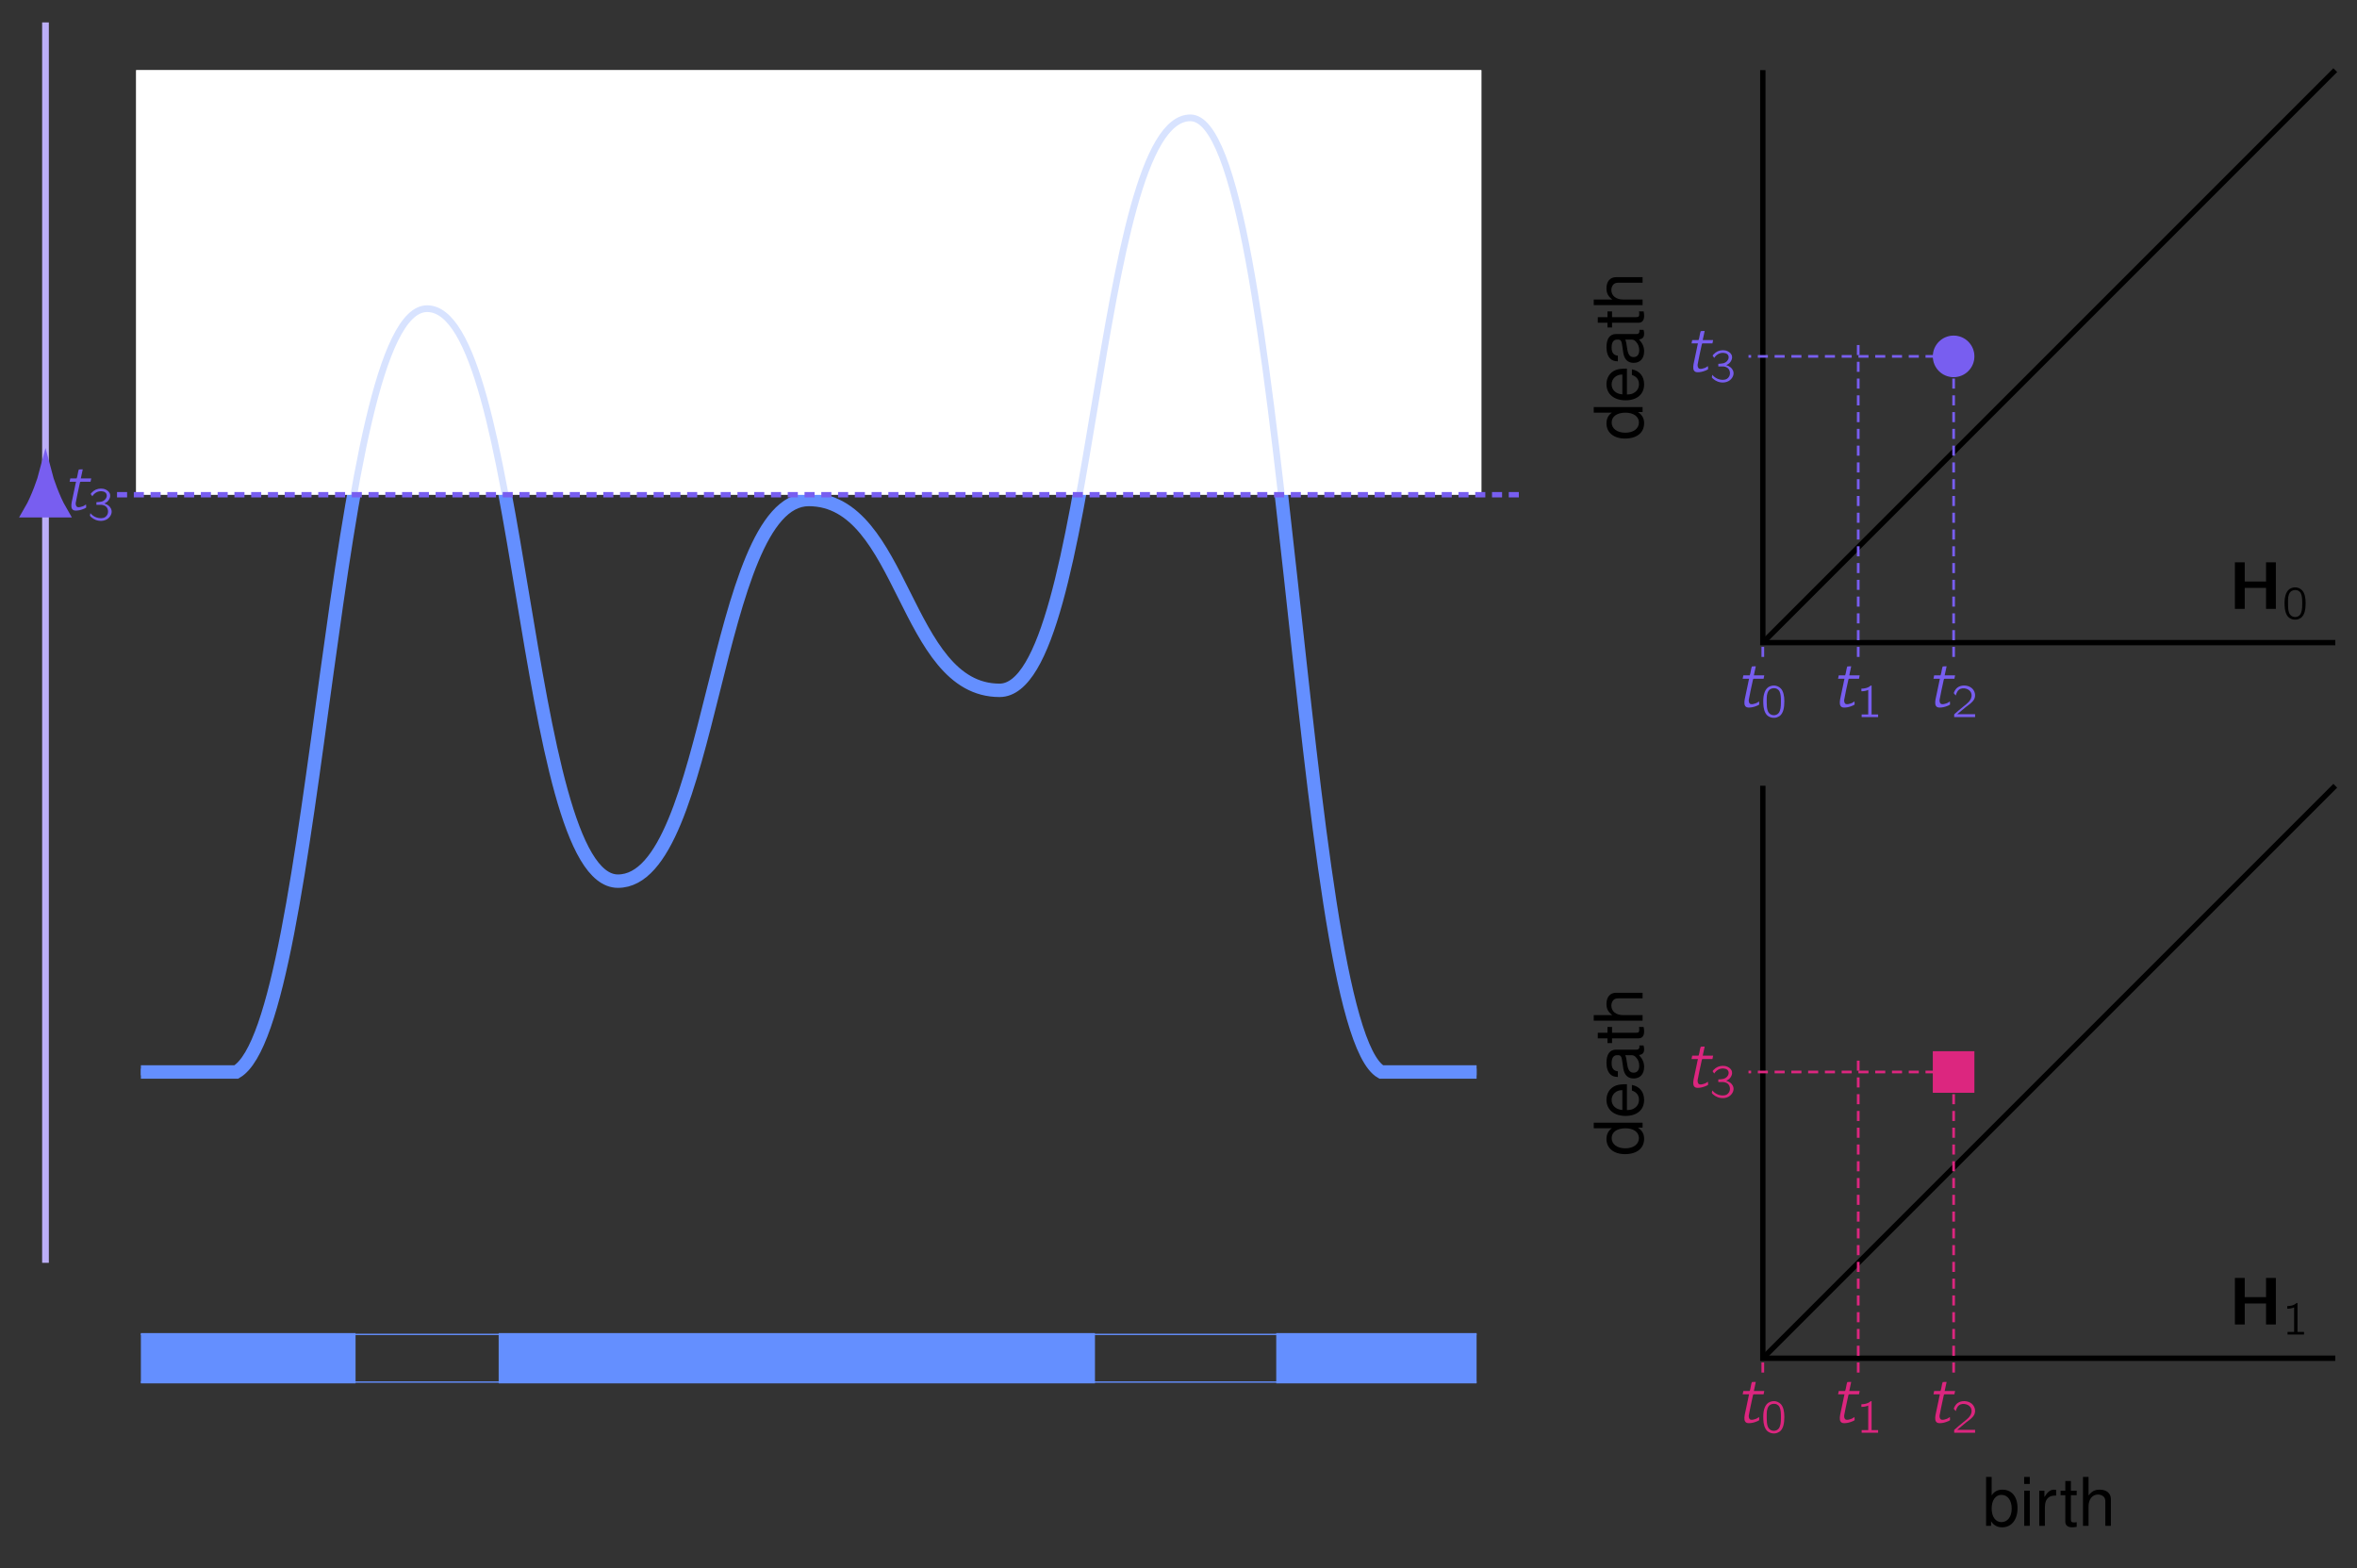
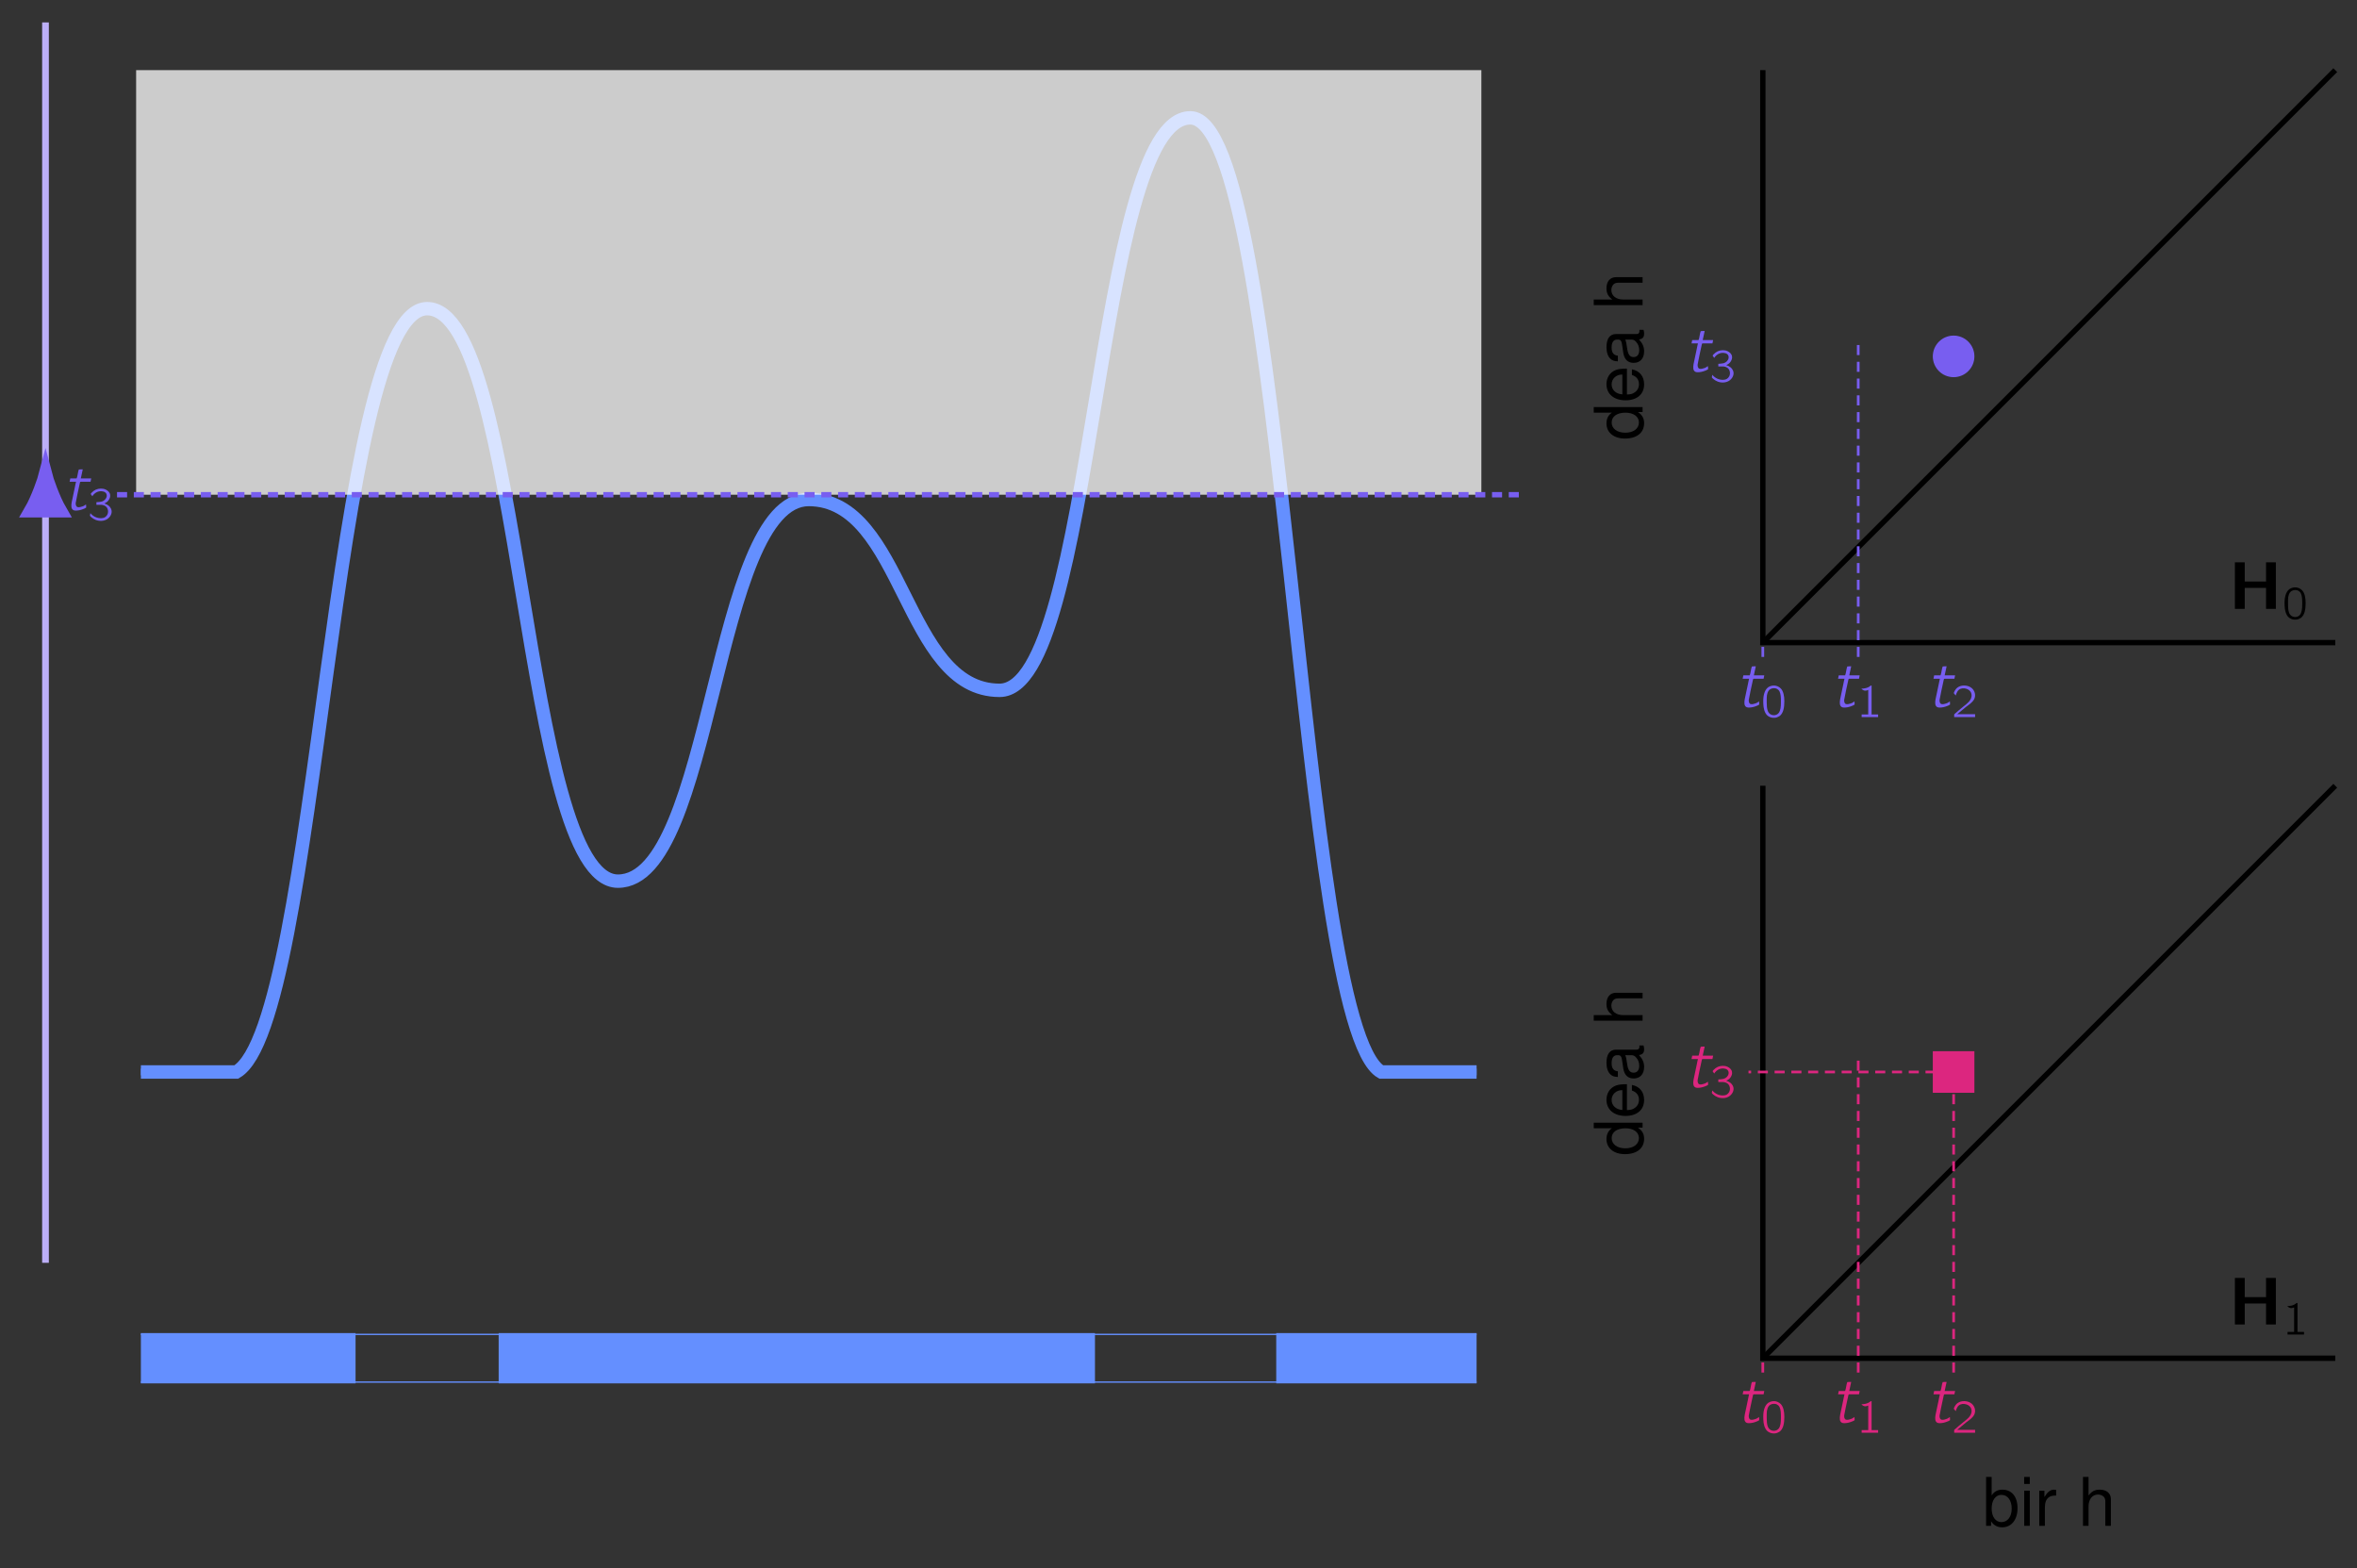
<svg xmlns="http://www.w3.org/2000/svg" xmlns:xlink="http://www.w3.org/1999/xlink" width="700.296pt" height="465.936pt" viewBox="0 0 700.296 465.936" version="1.1">
  <rect x="0" y="0" width="700.296" height="465.936" fill="#333333" stroke="none" />
  <defs>
    <g>
      <symbol overflow="visible" id="glyph0-0">
        <path style="stroke:none;" d="" />
      </symbol>
      <symbol overflow="visible" id="glyph0-1">
        <path style="stroke:none;" d="M 2.375 -9.406 L 2.172 -8.406 L 4.078 -8.406 C 3.922 -7.844 3.844 -7.266 3.719 -6.719 L 2.906 -2.875 C 2.734 -2.109 2.516 -1.016 2.891 -0.359 C 3.141 0.062 3.562 0.156 4.031 0.156 C 4.766 0.156 5.5 -0.016 6.172 -0.281 C 6.359 -0.344 6.969 -0.594 7.078 -0.719 C 7.109 -0.781 7.094 -0.891 7.094 -0.969 C 7.094 -1.219 7.047 -1.438 7.047 -1.672 C 6.891 -1.594 6.75 -1.469 6.594 -1.375 C 6.391 -1.25 6.203 -1.156 5.969 -1.078 C 5.641 -0.953 4.938 -0.75 4.516 -0.891 C 4.031 -1.062 3.969 -1.656 3.984 -2.109 C 4.031 -2.562 4.938 -6.828 5.234 -8.125 C 5.297 -8.344 5.281 -8.406 5.562 -8.406 L 8.391 -8.406 L 8.594 -9.406 L 5.5 -9.406 L 6.078 -12.094 C 5.672 -12.094 5.234 -12.109 4.906 -12.047 C 4.609 -11.281 4.578 -10.219 4.281 -9.438 L 4.125 -9.406 Z M 2.375 -9.406 " />
      </symbol>
      <symbol overflow="visible" id="glyph1-0">
        <path style="stroke:none;" d="" />
      </symbol>
      <symbol overflow="visible" id="glyph1-1">
        <path style="stroke:none;" d="M 1.375 -7.094 C 1.953 -8.062 3.031 -8.688 4.172 -8.578 C 4.984 -8.531 5.75 -8.078 5.641 -7.094 C 5.531 -6.328 4.891 -5.719 4.172 -5.516 C 3.734 -5.391 3.047 -5.359 2.578 -5.328 L 2.578 -4.547 L 3.5 -4.547 C 3.703 -4.547 3.891 -4.562 4.094 -4.547 C 4.609 -4.5 5.094 -4.328 5.469 -3.984 C 6.094 -3.375 6.203 -2.328 5.797 -1.578 C 5.641 -1.281 5.406 -1.047 5.109 -0.859 C 4.391 -0.453 3.453 -0.516 2.688 -0.766 C 2.156 -0.938 1.656 -1.234 1.234 -1.609 C 1.078 -1.75 0.953 -1.906 0.781 -2.062 C 0.75 -1.891 0.719 -1.719 0.688 -1.547 C 0.641 -1.344 0.625 -1.281 0.781 -1.125 L 1.031 -0.875 C 1.438 -0.531 1.906 -0.234 2.406 -0.047 C 3.5 0.359 4.781 0.328 5.781 -0.297 C 6.766 -0.938 7.469 -2.203 6.922 -3.391 C 6.547 -4.188 5.844 -4.672 4.938 -4.938 C 5.469 -5.203 5.844 -5.422 6.188 -5.906 C 6.484 -6.312 6.781 -6.953 6.641 -7.609 C 6.516 -8.297 5.938 -8.812 5.312 -9.094 C 4.406 -9.5 3.328 -9.453 2.406 -9.062 C 1.953 -8.844 1.531 -8.547 1.188 -8.172 C 1.125 -8.125 0.891 -7.859 0.891 -7.766 C 0.906 -7.688 1.25 -7.234 1.375 -7.094 Z M 1.375 -7.094 " />
      </symbol>
      <symbol overflow="visible" id="glyph1-2">
        <path style="stroke:none;" d="M 3.672 -9.375 C 3.328 -9.328 3.016 -9.281 2.703 -9.141 C 1.25 -8.578 0.734 -6.688 0.734 -4.812 C 0.734 -4.516 0.734 -4.234 0.75 -3.953 C 0.797 -2.656 1.094 -1.375 1.828 -0.594 C 2.438 0.031 3.344 0.297 4.203 0.203 C 4.719 0.156 5.156 -0.047 5.547 -0.281 C 6.719 -1.109 7 -2.844 7 -4.719 C 7 -6.25 6.734 -7.625 5.984 -8.469 C 5.406 -9.094 4.516 -9.453 3.672 -9.375 Z M 4.859 -8.359 C 5 -8.281 5.141 -8.156 5.266 -8.047 C 5.781 -7.531 5.938 -6.531 5.969 -5.609 C 5.969 -5.406 5.984 -5.234 5.984 -5.031 L 5.984 -4.328 C 5.984 -3.125 5.875 -1.969 5.344 -1.25 C 4.641 -0.344 3.172 -0.328 2.422 -1.234 C 2.266 -1.422 2.156 -1.641 2.062 -1.891 C 1.812 -2.594 1.766 -3.484 1.766 -4.375 L 1.766 -5.094 C 1.766 -5.281 1.766 -5.438 1.766 -5.625 C 1.766 -6.719 2.047 -7.812 2.797 -8.281 C 3.328 -8.625 4.188 -8.719 4.859 -8.359 Z M 4.859 -8.359 " />
      </symbol>
      <symbol overflow="visible" id="glyph1-3">
-         <path style="stroke:none;" d="M 1.547 -8.453 L 1.547 -7.672 C 2.25 -7.672 2.938 -7.781 3.578 -8.062 L 3.578 -0.781 L 1.625 -0.781 L 1.625 0 L 6.516 0 L 6.516 -0.781 L 4.578 -0.781 L 4.578 -9.375 C 4.5 -9.375 4.391 -9.391 4.328 -9.359 C 4.219 -9.328 4.125 -9.203 4.031 -9.141 C 3.453 -8.672 2.453 -8.453 1.547 -8.453 Z M 1.547 -8.453 " />
+         <path style="stroke:none;" d="M 1.547 -8.453 C 2.25 -7.672 2.938 -7.781 3.578 -8.062 L 3.578 -0.781 L 1.625 -0.781 L 1.625 0 L 6.516 0 L 6.516 -0.781 L 4.578 -0.781 L 4.578 -9.375 C 4.5 -9.375 4.391 -9.391 4.328 -9.359 C 4.219 -9.328 4.125 -9.203 4.031 -9.141 C 3.453 -8.672 2.453 -8.453 1.547 -8.453 Z M 1.547 -8.453 " />
      </symbol>
      <symbol overflow="visible" id="glyph1-4">
        <path style="stroke:none;" d="M 1.234 -6.406 C 1.469 -7.219 1.828 -8.094 2.672 -8.406 C 3.016 -8.547 3.359 -8.562 3.719 -8.547 C 4.438 -8.484 5.172 -8.188 5.594 -7.578 C 5.891 -7.156 5.984 -6.656 5.922 -6.156 C 5.75 -4.828 4.562 -3.984 3.594 -3.219 C 2.812 -2.625 1.188 -1.188 1.188 -1.188 L 0.922 -0.969 C 0.766 -0.812 0.766 -0.844 0.766 -0.547 L 0.766 0 L 6.984 0 L 6.984 -0.859 L 1.672 -0.859 C 2.219 -1.344 3.812 -2.672 4.281 -3.031 C 5.156 -3.688 6.141 -4.312 6.688 -5.281 C 7.297 -6.406 6.922 -7.859 5.953 -8.641 C 4.891 -9.531 2.938 -9.672 1.766 -8.797 C 1.328 -8.484 0.984 -7.969 0.766 -7.469 C 0.734 -7.375 0.641 -7.234 0.656 -7.109 C 0.688 -7.031 0.766 -6.969 0.828 -6.891 C 0.953 -6.719 1.094 -6.547 1.234 -6.406 Z M 1.234 -6.406 " />
      </symbol>
      <symbol overflow="visible" id="glyph2-0">
        <path style="stroke:none;" d="" />
      </symbol>
      <symbol overflow="visible" id="glyph2-1">
        <path style="stroke:none;" d="M 1.812 -13.828 L 1.812 0 L 4.734 0 L 4.734 -6.234 L 11.062 -6.234 L 11.062 0 L 13.984 0 L 13.984 -13.828 L 11.062 -13.828 L 11.062 -8.125 L 4.734 -8.125 L 4.734 -13.828 Z M 1.812 -13.828 " />
      </symbol>
      <symbol overflow="visible" id="glyph3-0">
        <path style="stroke:none;" d="" />
      </symbol>
      <symbol overflow="visible" id="glyph3-1">
        <path style="stroke:none;" d="M -14.516 -9.859 L -14.516 -8.203 L -9.125 -8.203 C -10.188 -7.516 -10.734 -6.391 -10.734 -5 C -10.734 -2.297 -8.562 -0.516 -5.234 -0.516 C -1.719 -0.516 0.453 -2.25 0.453 -5.062 C 0.453 -6.5 -0.078 -7.484 -1.375 -8.391 L 0 -8.391 L 0 -9.859 Z M -9.188 -5.281 C -9.188 -7.078 -7.594 -8.203 -5.094 -8.203 C -2.688 -8.203 -1.094 -7.047 -1.094 -5.297 C -1.094 -3.469 -2.703 -2.25 -5.141 -2.25 C -7.562 -2.25 -9.188 -3.469 -9.188 -5.281 Z M -9.188 -5.281 " />
      </symbol>
      <symbol overflow="visible" id="glyph3-2">
        <path style="stroke:none;" d="M -4.656 -10.219 C -6.25 -10.219 -7.219 -10.094 -7.984 -9.797 C -9.703 -9.125 -10.734 -7.531 -10.734 -5.578 C -10.734 -2.672 -8.5 -0.797 -5.078 -0.797 C -1.656 -0.797 0.453 -2.609 0.453 -5.531 C 0.453 -7.922 -0.891 -9.578 -3.172 -10 L -3.172 -8.328 C -1.797 -7.875 -1.078 -6.938 -1.078 -5.594 C -1.078 -4.547 -1.547 -3.641 -2.438 -3.094 C -3.031 -2.688 -3.625 -2.547 -4.656 -2.531 Z M -6.016 -2.562 C -7.953 -2.703 -9.203 -3.891 -9.203 -5.562 C -9.203 -7.188 -7.844 -8.453 -6.141 -8.453 C -6.094 -8.453 -6.062 -8.453 -6.016 -8.422 Z M -6.016 -2.562 " />
      </symbol>
      <symbol overflow="visible" id="glyph3-3">
        <path style="stroke:none;" d="M -0.969 -10.656 C -0.938 -10.484 -0.938 -10.406 -0.938 -10.297 C -0.938 -9.719 -1.234 -9.406 -1.75 -9.406 L -7.891 -9.406 C -9.734 -9.406 -10.734 -8.047 -10.734 -5.484 C -10.734 -3.969 -10.297 -2.703 -9.516 -2.016 C -8.984 -1.531 -8.391 -1.328 -7.344 -1.297 L -7.344 -2.969 C -8.625 -3.109 -9.203 -3.859 -9.203 -5.422 C -9.203 -6.906 -8.641 -7.75 -7.656 -7.75 L -7.219 -7.75 C -6.516 -7.75 -6.219 -7.328 -6.062 -6.016 C -5.75 -3.672 -5.672 -3.312 -5.422 -2.672 C -4.922 -1.453 -3.984 -0.844 -2.625 -0.844 C -0.734 -0.844 0.453 -2.156 0.453 -4.266 C 0.453 -5.578 0 -6.641 -1.078 -7.812 C -0.016 -7.922 0.453 -8.453 0.453 -9.516 C 0.453 -9.859 0.422 -10.125 0.281 -10.656 Z M -3.281 -7.75 C -2.734 -7.75 -2.391 -7.594 -1.938 -7.094 C -1.312 -6.422 -1 -5.594 -1 -4.625 C -1 -3.328 -1.609 -2.562 -2.672 -2.562 C -3.766 -2.562 -4.328 -3.312 -4.578 -5.078 C -4.828 -6.828 -4.906 -7.188 -5.156 -7.75 Z M -3.281 -7.75 " />
      </symbol>
      <symbol overflow="visible" id="glyph3-4">
-         <path style="stroke:none;" d="M -10.438 -5.062 L -10.438 -3.344 L -13.312 -3.344 L -13.312 -1.688 L -10.438 -1.688 L -10.438 -0.281 L -9.078 -0.281 L -9.078 -1.688 L -1.188 -1.688 C -0.141 -1.688 0.453 -2.406 0.453 -3.703 C 0.453 -4.109 0.422 -4.5 0.312 -5.062 L -1.078 -5.062 C -1.016 -4.844 -1 -4.578 -1 -4.266 C -1 -3.547 -1.188 -3.344 -1.938 -3.344 L -9.078 -3.344 L -9.078 -5.062 Z M -10.438 -5.062 " />
-       </symbol>
+         </symbol>
      <symbol overflow="visible" id="glyph3-5">
        <path style="stroke:none;" d="M -14.516 -1.391 L 0 -1.391 L 0 -3.047 L -5.75 -3.047 C -7.891 -3.047 -9.281 -4.156 -9.281 -5.875 C -9.281 -6.422 -9.109 -6.953 -8.812 -7.344 C -8.469 -7.828 -7.969 -8.031 -7.234 -8.031 L 0 -8.031 L 0 -9.688 L -7.891 -9.688 C -9.641 -9.688 -10.734 -8.422 -10.734 -6.391 C -10.734 -4.922 -10.281 -4.031 -9 -3.047 L -14.516 -3.047 Z M -14.516 -1.391 " />
      </symbol>
      <symbol overflow="visible" id="glyph4-0">
        <path style="stroke:none;" d="" />
      </symbol>
      <symbol overflow="visible" id="glyph4-1">
        <path style="stroke:none;" d="M 1.078 -14.516 L 1.078 0 L 2.562 0 L 2.562 -1.328 C 3.359 -0.125 4.422 0.453 5.875 0.453 C 8.625 0.453 10.422 -1.797 10.422 -5.266 C 10.422 -8.641 8.703 -10.734 5.953 -10.734 C 4.516 -10.734 3.5 -10.203 2.734 -9.031 L 2.734 -14.516 Z M 5.641 -9.188 C 7.484 -9.188 8.688 -7.562 8.688 -5.078 C 8.688 -2.703 7.453 -1.094 5.641 -1.094 C 3.891 -1.094 2.734 -2.688 2.734 -5.141 C 2.734 -7.594 3.891 -9.188 5.641 -9.188 Z M 5.641 -9.188 " />
      </symbol>
      <symbol overflow="visible" id="glyph4-2">
        <path style="stroke:none;" d="M 2.984 -10.438 L 1.328 -10.438 L 1.328 0 L 2.984 0 Z M 2.984 -14.516 L 1.312 -14.516 L 1.312 -12.438 L 2.984 -12.438 Z M 2.984 -14.516 " />
      </symbol>
      <symbol overflow="visible" id="glyph4-3">
        <path style="stroke:none;" d="M 1.375 -10.438 L 1.375 0 L 3.047 0 L 3.047 -5.422 C 3.047 -6.906 3.422 -7.891 4.219 -8.469 C 4.734 -8.844 5.234 -8.969 6.391 -8.984 L 6.391 -10.672 C 6.109 -10.719 5.969 -10.734 5.75 -10.734 C 4.688 -10.734 3.859 -10.094 2.906 -8.547 L 2.906 -10.438 Z M 1.375 -10.438 " />
      </symbol>
      <symbol overflow="visible" id="glyph4-4">
-         <path style="stroke:none;" d="M 5.062 -10.438 L 3.344 -10.438 L 3.344 -13.312 L 1.688 -13.312 L 1.688 -10.438 L 0.281 -10.438 L 0.281 -9.078 L 1.688 -9.078 L 1.688 -1.188 C 1.688 -0.141 2.406 0.453 3.703 0.453 C 4.109 0.453 4.5 0.422 5.062 0.312 L 5.062 -1.078 C 4.844 -1.016 4.578 -1 4.266 -1 C 3.547 -1 3.344 -1.188 3.344 -1.938 L 3.344 -9.078 L 5.062 -9.078 Z M 5.062 -10.438 " />
-       </symbol>
+         </symbol>
      <symbol overflow="visible" id="glyph4-5">
        <path style="stroke:none;" d="M 1.391 -14.516 L 1.391 0 L 3.047 0 L 3.047 -5.75 C 3.047 -7.891 4.156 -9.281 5.875 -9.281 C 6.422 -9.281 6.953 -9.109 7.344 -8.812 C 7.828 -8.469 8.031 -7.969 8.031 -7.234 L 8.031 0 L 9.688 0 L 9.688 -7.891 C 9.688 -9.641 8.422 -10.734 6.391 -10.734 C 4.922 -10.734 4.031 -10.281 3.047 -9 L 3.047 -14.516 Z M 1.391 -14.516 " />
      </symbol>
    </g>
    <clipPath id="clip1">
      <path d="M 501 0 L 700.297 0 L 700.297 214 L 501 214 Z M 501 0 " />
    </clipPath>
    <clipPath id="clip2">
      <path d="M 501 210 L 700.297 210 L 700.297 427 L 501 427 Z M 501 210 " />
    </clipPath>
  </defs>
  <g id="surface1">
    <path style="fill:none;stroke-width:1.993;stroke-linecap:butt;stroke-linejoin:miter;stroke:rgb(73.528%,68.433%,97.06%);stroke-opacity:1;stroke-miterlimit:10;" d="M -56.692 311.816 L -56.692 -56.692 " transform="matrix(1,0,0,-1,70.208,318.476)" />
    <path style="fill:none;stroke-width:3.985;stroke-linecap:butt;stroke-linejoin:miter;stroke:rgb(47.06%,36.864%,94.119%);stroke-opacity:1;stroke-miterlimit:10;" d="M -56.692 171.499 L -56.692 166.742 " transform="matrix(1,0,0,-1,70.208,318.476)" />
    <path style="fill-rule:nonzero;fill:rgb(47.06%,36.864%,94.119%);fill-opacity:1;stroke-width:3.985;stroke-linecap:butt;stroke-linejoin:miter;stroke:rgb(47.06%,36.864%,94.119%);stroke-opacity:1;stroke-miterlimit:10;" d="M 10.714 -0.001 C 9.398 0.343 3.616 2.272 -0.001 4.378 L -0.001 -4.376 C 3.616 -2.275 9.398 -0.341 10.714 -0.001 Z M 10.714 -0.001 " transform="matrix(0,-1,-1,0,13.514,151.734)" />
    <path style="fill:none;stroke-width:3.985;stroke-linecap:butt;stroke-linejoin:miter;stroke:rgb(39.217%,56.078%,100%);stroke-opacity:1;stroke-miterlimit:10;" d="M -28.349 -0.001 L -0.001 -0.001 C 24.55 14.175 28.347 226.773 56.694 226.773 C 85.042 226.773 85.042 56.695 113.386 56.695 C 141.733 56.695 141.733 170.081 170.081 170.081 C 198.429 170.081 198.429 113.386 226.776 113.386 C 255.12 113.386 255.12 283.468 283.468 283.468 C 311.815 283.468 315.612 14.175 340.163 -0.001 L 368.507 -0.001 " transform="matrix(1,0,0,-1,70.208,318.476)" />
-     <path style=" stroke:none;fill-rule:nonzero;fill:rgb(100%,100%,100%);fill-opacity:1;" d="M 40.445 20.836 L 40.445 146.977 L 440.133 146.977 L 440.133 20.836 Z M 40.445 20.836 " />
    <path style="fill:none;stroke-width:1.993;stroke-linecap:butt;stroke-linejoin:miter;stroke:rgb(39.217%,56.078%,100%);stroke-opacity:1;stroke-miterlimit:10;" d="M -28.349 -0.001 L -0.001 -0.001 C 24.55 14.175 28.347 226.773 56.694 226.773 C 85.042 226.773 85.042 56.695 113.386 56.695 C 141.733 56.695 141.733 170.081 170.081 170.081 C 198.429 170.081 198.429 113.386 226.776 113.386 C 255.12 113.386 255.12 283.468 283.468 283.468 C 311.815 283.468 315.612 14.175 340.163 -0.001 L 368.507 -0.001 " transform="matrix(1,0,0,-1,70.208,318.476)" />
    <path style=" stroke:none;fill-rule:nonzero;fill:rgb(100%,100%,100%);fill-opacity:0.75;" d="M 40.445 20.836 L 40.445 146.977 L 440.133 146.977 L 440.133 20.836 Z M 40.445 20.836 " />
    <path style="fill:none;stroke-width:1.594;stroke-linecap:butt;stroke-linejoin:miter;stroke:rgb(47.06%,36.864%,94.119%);stroke-opacity:1;stroke-dasharray:2.989,1.993;stroke-miterlimit:10;" d="M -35.435 171.499 L 382.683 171.499 " transform="matrix(1,0,0,-1,70.208,318.476)" />
    <g style="fill:rgb(47.06%,36.864%,94.119%);fill-opacity:1;">
      <use xlink:href="#glyph0-1" x="18.512" y="151.534" />
    </g>
    <g style="fill:rgb(47.06%,36.864%,94.119%);fill-opacity:1;">
      <use xlink:href="#glyph1-1" x="26.068" y="154.524" />
    </g>
    <path style="fill:none;stroke-width:0.399;stroke-linecap:butt;stroke-linejoin:miter;stroke:rgb(39.217%,56.078%,100%);stroke-opacity:1;stroke-miterlimit:10;" d="M -28.349 -77.954 L 368.507 -77.954 " transform="matrix(1,0,0,-1,70.208,318.476)" />
    <path style="fill:none;stroke-width:0.399;stroke-linecap:butt;stroke-linejoin:miter;stroke:rgb(39.217%,56.078%,100%);stroke-opacity:1;stroke-miterlimit:10;" d="M -28.349 -92.126 L 368.507 -92.126 " transform="matrix(1,0,0,-1,70.208,318.476)" />
    <path style="fill:none;stroke-width:14.944;stroke-linecap:butt;stroke-linejoin:miter;stroke:rgb(39.217%,56.078%,100%);stroke-opacity:1;stroke-miterlimit:10;" d="M -28.349 -85.04 L 35.433 -85.04 " transform="matrix(1,0,0,-1,70.208,318.476)" />
    <path style="fill:none;stroke-width:14.944;stroke-linecap:butt;stroke-linejoin:miter;stroke:rgb(39.217%,56.078%,100%);stroke-opacity:1;stroke-miterlimit:10;" d="M 308.979 -85.04 L 368.507 -85.04 " transform="matrix(1,0,0,-1,70.208,318.476)" />
    <path style="fill:none;stroke-width:14.944;stroke-linecap:butt;stroke-linejoin:miter;stroke:rgb(39.217%,56.078%,100%);stroke-opacity:1;stroke-miterlimit:10;" d="M 77.952 -85.04 L 255.12 -85.04 " transform="matrix(1,0,0,-1,70.208,318.476)" />
    <g style="fill:rgb(0%,0%,0%);fill-opacity:1;">
      <use xlink:href="#glyph2-1" x="662.206" y="180.889" />
    </g>
    <g style="fill:rgb(0%,0%,0%);fill-opacity:1;">
      <use xlink:href="#glyph1-2" x="678.036" y="183.877" />
    </g>
    <path style="fill:none;stroke-width:1.594;stroke-linecap:butt;stroke-linejoin:miter;stroke:rgb(0%,0%,0%);stroke-opacity:1;stroke-miterlimit:10;" d="M 453.55 297.64 L 453.55 127.562 L 623.632 127.562 " transform="matrix(1,0,0,-1,70.208,318.476)" />
    <g clip-path="url(#clip1)" clip-rule="nonzero">
      <path style="fill:none;stroke-width:1.594;stroke-linecap:butt;stroke-linejoin:miter;stroke:rgb(0%,0%,0%);stroke-opacity:1;stroke-miterlimit:10;" d="M 453.55 127.562 L 623.632 297.64 " transform="matrix(1,0,0,-1,70.208,318.476)" />
    </g>
    <g style="fill:rgb(0%,0%,0%);fill-opacity:1;">
      <use xlink:href="#glyph3-1" x="488.037" y="130.804" />
      <use xlink:href="#glyph3-2" x="488.037" y="119.726" />
      <use xlink:href="#glyph3-3" x="488.037" y="108.647" />
      <use xlink:href="#glyph3-4" x="488.037" y="97.569" />
      <use xlink:href="#glyph3-5" x="488.037" y="92.03" />
    </g>
    <path style="fill:none;stroke-width:0.797;stroke-linecap:butt;stroke-linejoin:miter;stroke:rgb(47.06%,36.864%,94.119%);stroke-opacity:1;stroke-dasharray:2.989,1.993;stroke-miterlimit:10;" d="M 453.55 123.308 L 453.55 127.562 " transform="matrix(1,0,0,-1,70.208,318.476)" />
    <g style="fill:rgb(47.06%,36.864%,94.119%);fill-opacity:1;">
      <use xlink:href="#glyph0-1" x="515.596" y="210.054" />
    </g>
    <g style="fill:rgb(47.06%,36.864%,94.119%);fill-opacity:1;">
      <use xlink:href="#glyph1-2" x="523.152" y="213.042" />
    </g>
    <path style="fill:none;stroke-width:0.797;stroke-linecap:butt;stroke-linejoin:miter;stroke:rgb(47.06%,36.864%,94.119%);stroke-opacity:1;stroke-dasharray:2.989,1.993;stroke-miterlimit:10;" d="M 481.897 123.308 L 481.897 216.855 " transform="matrix(1,0,0,-1,70.208,318.476)" />
    <g style="fill:rgb(47.06%,36.864%,94.119%);fill-opacity:1;">
      <use xlink:href="#glyph0-1" x="543.943" y="210.054" />
    </g>
    <g style="fill:rgb(47.06%,36.864%,94.119%);fill-opacity:1;">
      <use xlink:href="#glyph1-3" x="551.497" y="213.042" />
    </g>
-     <path style="fill:none;stroke-width:0.797;stroke-linecap:butt;stroke-linejoin:miter;stroke:rgb(47.06%,36.864%,94.119%);stroke-opacity:1;stroke-dasharray:2.989,1.993;stroke-miterlimit:10;" d="M 510.241 123.308 L 510.241 212.601 L 449.296 212.601 " transform="matrix(1,0,0,-1,70.208,318.476)" />
    <g style="fill:rgb(47.06%,36.864%,94.119%);fill-opacity:1;">
      <use xlink:href="#glyph0-1" x="572.289" y="210.054" />
    </g>
    <g style="fill:rgb(47.06%,36.864%,94.119%);fill-opacity:1;">
      <use xlink:href="#glyph1-4" x="579.845" y="213.042" />
    </g>
    <g style="fill:rgb(47.06%,36.864%,94.119%);fill-opacity:1;">
      <use xlink:href="#glyph0-1" x="500.402" y="110.432" />
    </g>
    <g style="fill:rgb(47.06%,36.864%,94.119%);fill-opacity:1;">
      <use xlink:href="#glyph1-1" x="507.956" y="113.42" />
    </g>
    <path style="fill-rule:nonzero;fill:rgb(47.06%,36.864%,94.119%);fill-opacity:1;stroke-width:0.399;stroke-linecap:butt;stroke-linejoin:miter;stroke:rgb(47.06%,36.864%,94.119%);stroke-opacity:1;stroke-miterlimit:10;" d="M 5.978 -0.001 C 5.978 3.3 3.302 5.98 0.001 5.98 C -3.299 5.98 -5.979 3.3 -5.979 -0.001 C -5.979 -3.302 -3.299 -5.977 0.001 -5.977 C 3.302 -5.977 5.978 -3.302 5.978 -0.001 Z M 5.978 -0.001 " transform="matrix(1,0,0,-1,580.444,105.878)" />
    <g style="fill:rgb(0%,0%,0%);fill-opacity:1;">
      <use xlink:href="#glyph2-1" x="662.206" y="393.487" />
    </g>
    <g style="fill:rgb(0%,0%,0%);fill-opacity:1;">
      <use xlink:href="#glyph1-3" x="678.036" y="396.475" />
    </g>
    <path style="fill:none;stroke-width:1.594;stroke-linecap:butt;stroke-linejoin:miter;stroke:rgb(0%,0%,0%);stroke-opacity:1;stroke-miterlimit:10;" d="M 453.55 85.038 L 453.55 -85.04 L 623.632 -85.04 " transform="matrix(1,0,0,-1,70.208,318.476)" />
    <g clip-path="url(#clip2)" clip-rule="nonzero">
      <path style="fill:none;stroke-width:1.594;stroke-linecap:butt;stroke-linejoin:miter;stroke:rgb(0%,0%,0%);stroke-opacity:1;stroke-miterlimit:10;" d="M 453.55 -85.04 L 623.632 85.038 " transform="matrix(1,0,0,-1,70.208,318.476)" />
    </g>
    <g style="fill:rgb(0%,0%,0%);fill-opacity:1;">
      <use xlink:href="#glyph4-1" x="589.015" y="453.297" />
      <use xlink:href="#glyph4-2" x="600.093" y="453.297" />
      <use xlink:href="#glyph4-3" x="604.517" y="453.297" />
    </g>
    <g style="fill:rgb(0%,0%,0%);fill-opacity:1;">
      <use xlink:href="#glyph4-4" x="611.949" y="453.297" />
      <use xlink:href="#glyph4-5" x="617.488" y="453.297" />
    </g>
    <g style="fill:rgb(0%,0%,0%);fill-opacity:1;">
      <use xlink:href="#glyph3-1" x="488.037" y="343.402" />
      <use xlink:href="#glyph3-2" x="488.037" y="332.324" />
      <use xlink:href="#glyph3-3" x="488.037" y="321.245" />
      <use xlink:href="#glyph3-4" x="488.037" y="310.167" />
      <use xlink:href="#glyph3-5" x="488.037" y="304.628" />
    </g>
    <path style="fill:none;stroke-width:0.797;stroke-linecap:butt;stroke-linejoin:miter;stroke:rgb(86.275%,14.902%,49.805%);stroke-opacity:1;stroke-dasharray:2.989,1.993;stroke-miterlimit:10;" d="M 453.55 -89.294 L 453.55 -85.04 " transform="matrix(1,0,0,-1,70.208,318.476)" />
    <g style="fill:rgb(86.275%,14.902%,49.805%);fill-opacity:1;">
      <use xlink:href="#glyph0-1" x="515.596" y="422.652" />
    </g>
    <g style="fill:rgb(86.275%,14.902%,49.805%);fill-opacity:1;">
      <use xlink:href="#glyph1-2" x="523.152" y="425.642" />
    </g>
    <path style="fill:none;stroke-width:0.797;stroke-linecap:butt;stroke-linejoin:miter;stroke:rgb(86.275%,14.902%,49.805%);stroke-opacity:1;stroke-dasharray:2.989,1.993;stroke-miterlimit:10;" d="M 481.897 -89.294 L 481.897 4.253 " transform="matrix(1,0,0,-1,70.208,318.476)" />
    <g style="fill:rgb(86.275%,14.902%,49.805%);fill-opacity:1;">
      <use xlink:href="#glyph0-1" x="543.943" y="422.652" />
    </g>
    <g style="fill:rgb(86.275%,14.902%,49.805%);fill-opacity:1;">
      <use xlink:href="#glyph1-3" x="551.497" y="425.642" />
    </g>
    <path style="fill:none;stroke-width:0.797;stroke-linecap:butt;stroke-linejoin:miter;stroke:rgb(86.275%,14.902%,49.805%);stroke-opacity:1;stroke-dasharray:2.989,1.993;stroke-miterlimit:10;" d="M 510.241 -89.294 L 510.241 -0.001 L 449.296 -0.001 " transform="matrix(1,0,0,-1,70.208,318.476)" />
    <g style="fill:rgb(86.275%,14.902%,49.805%);fill-opacity:1;">
      <use xlink:href="#glyph0-1" x="572.289" y="422.652" />
    </g>
    <g style="fill:rgb(86.275%,14.902%,49.805%);fill-opacity:1;">
      <use xlink:href="#glyph1-4" x="579.845" y="425.642" />
    </g>
    <g style="fill:rgb(86.275%,14.902%,49.805%);fill-opacity:1;">
      <use xlink:href="#glyph0-1" x="500.402" y="323.03" />
    </g>
    <g style="fill:rgb(86.275%,14.902%,49.805%);fill-opacity:1;">
      <use xlink:href="#glyph1-1" x="507.956" y="326.02" />
    </g>
    <path style="fill-rule:nonzero;fill:rgb(86.275%,14.902%,49.805%);fill-opacity:1;stroke-width:0.399;stroke-linecap:butt;stroke-linejoin:miter;stroke:rgb(86.275%,14.902%,49.805%);stroke-opacity:1;stroke-miterlimit:10;" d="M -5.979 -5.977 L 5.978 -5.977 L 5.978 5.976 L -5.979 5.976 Z M -5.979 -5.977 " transform="matrix(1,0,0,-1,580.444,318.476)" />
  </g>
</svg>